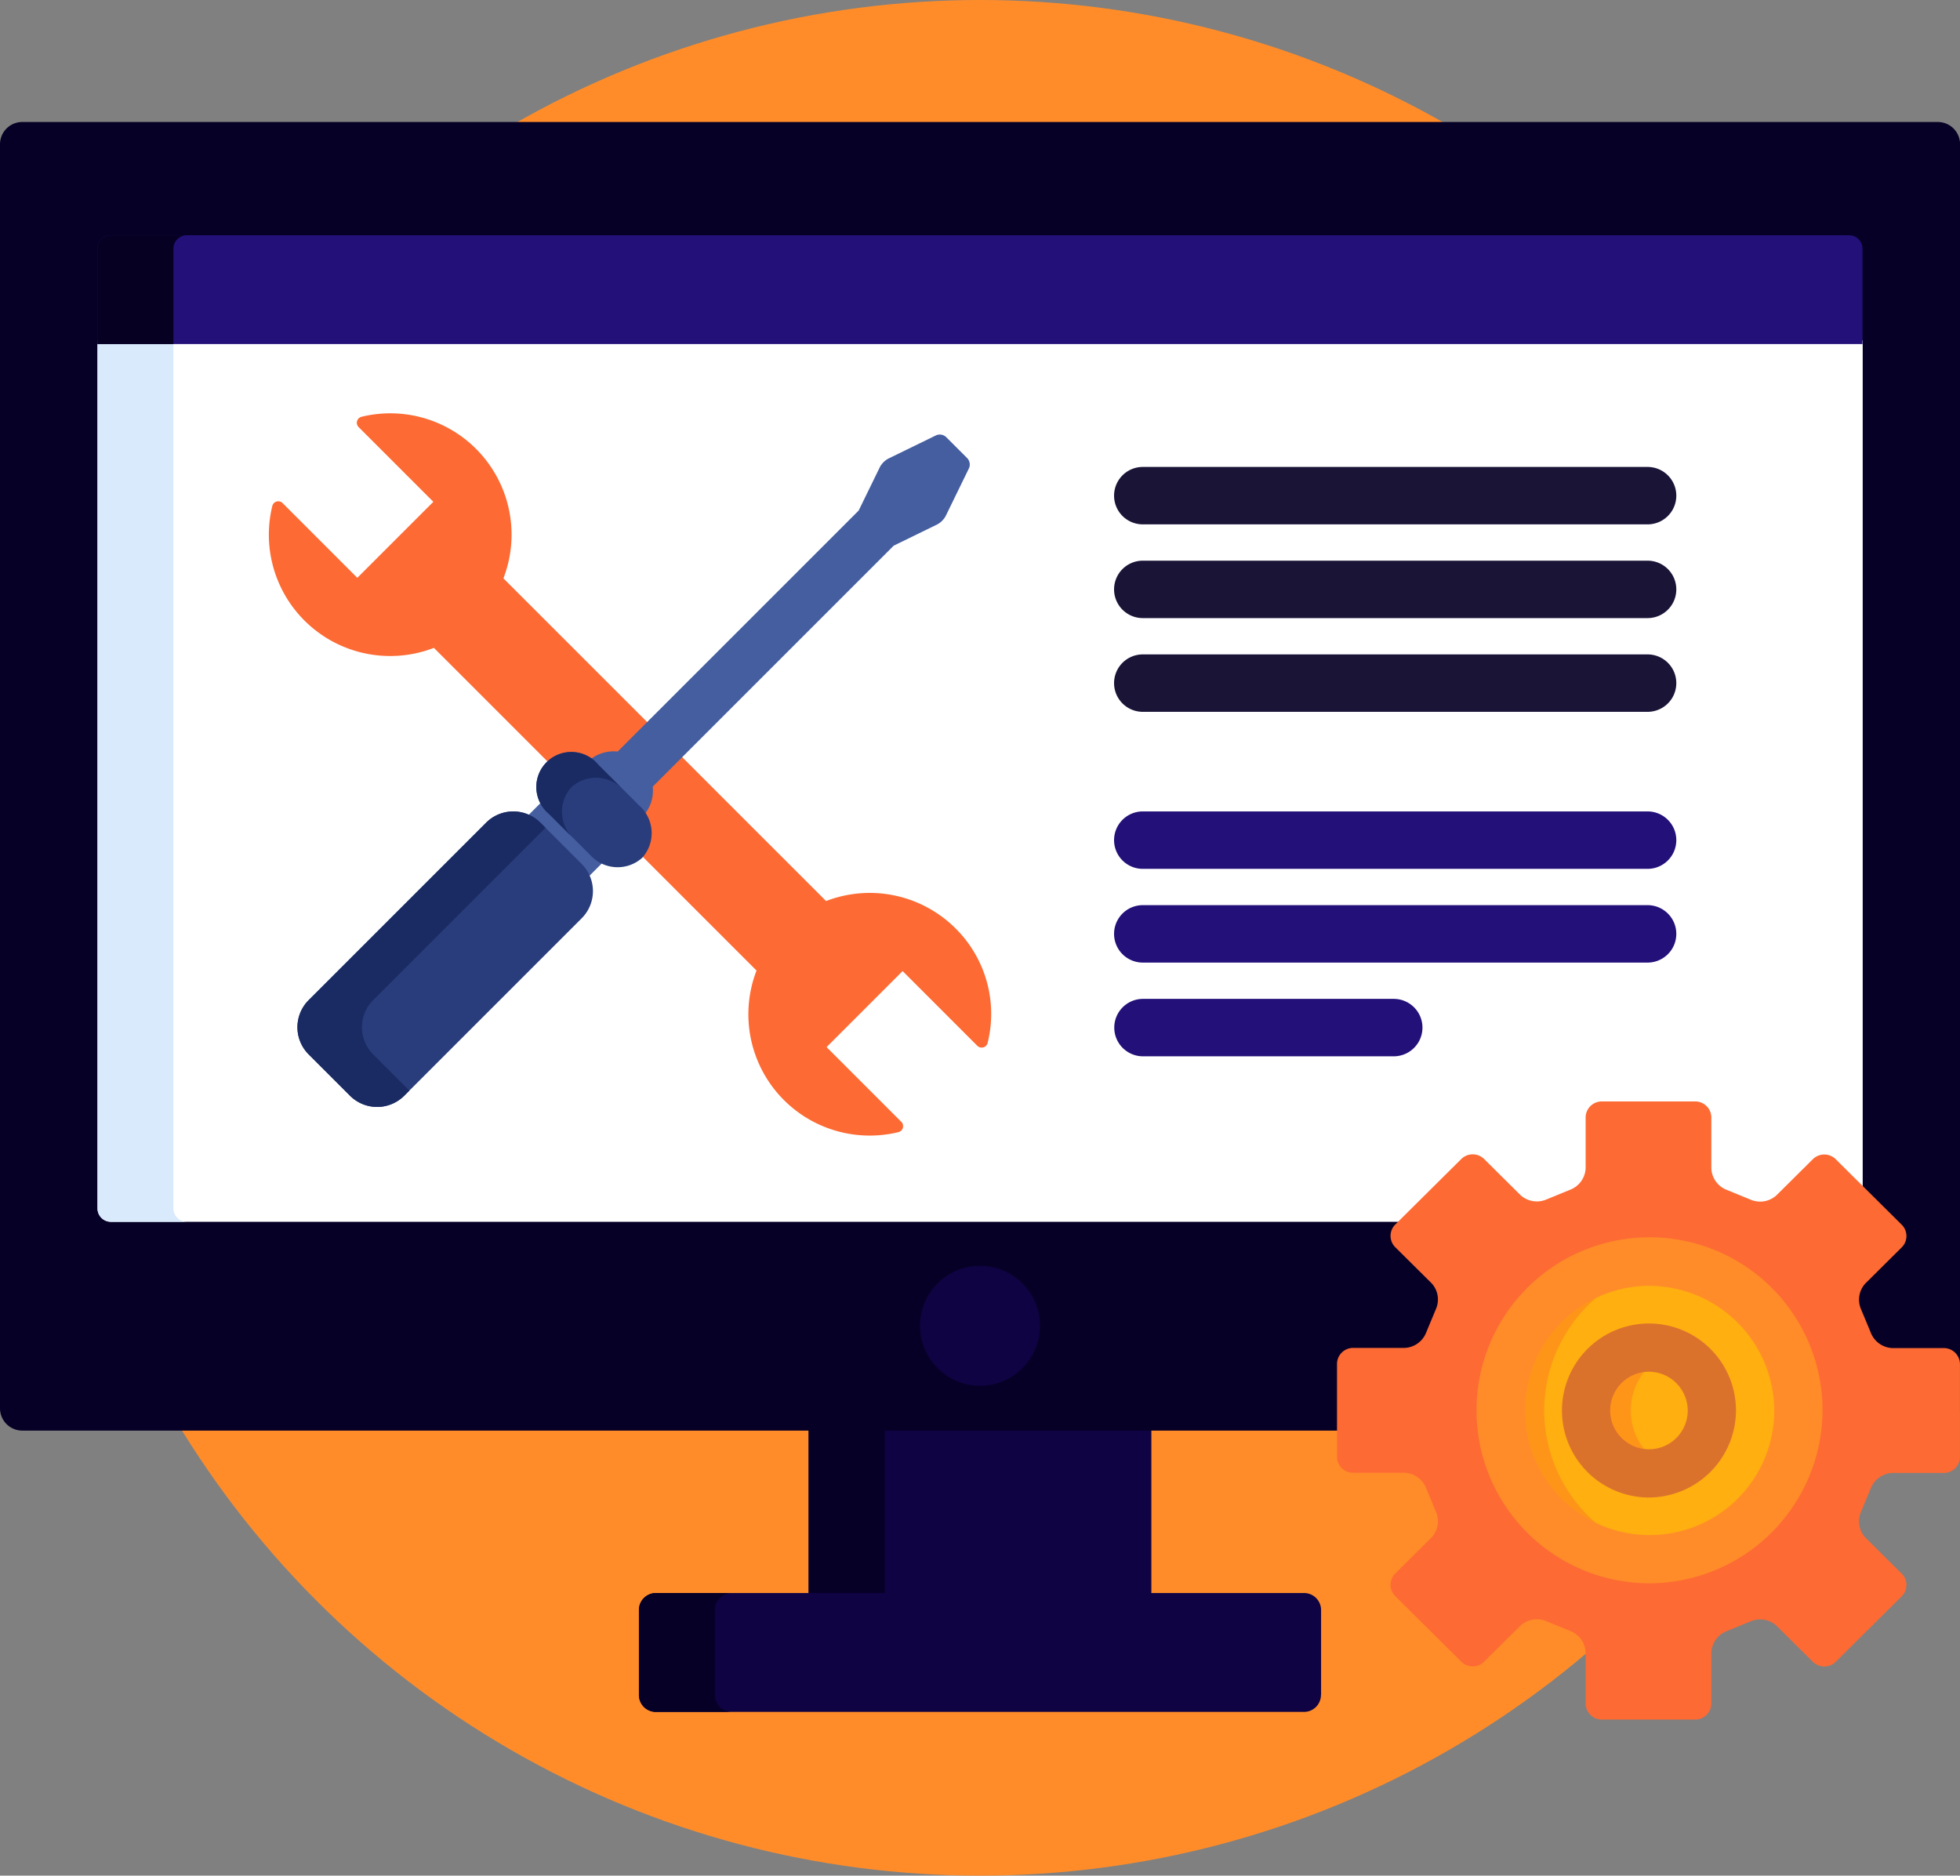
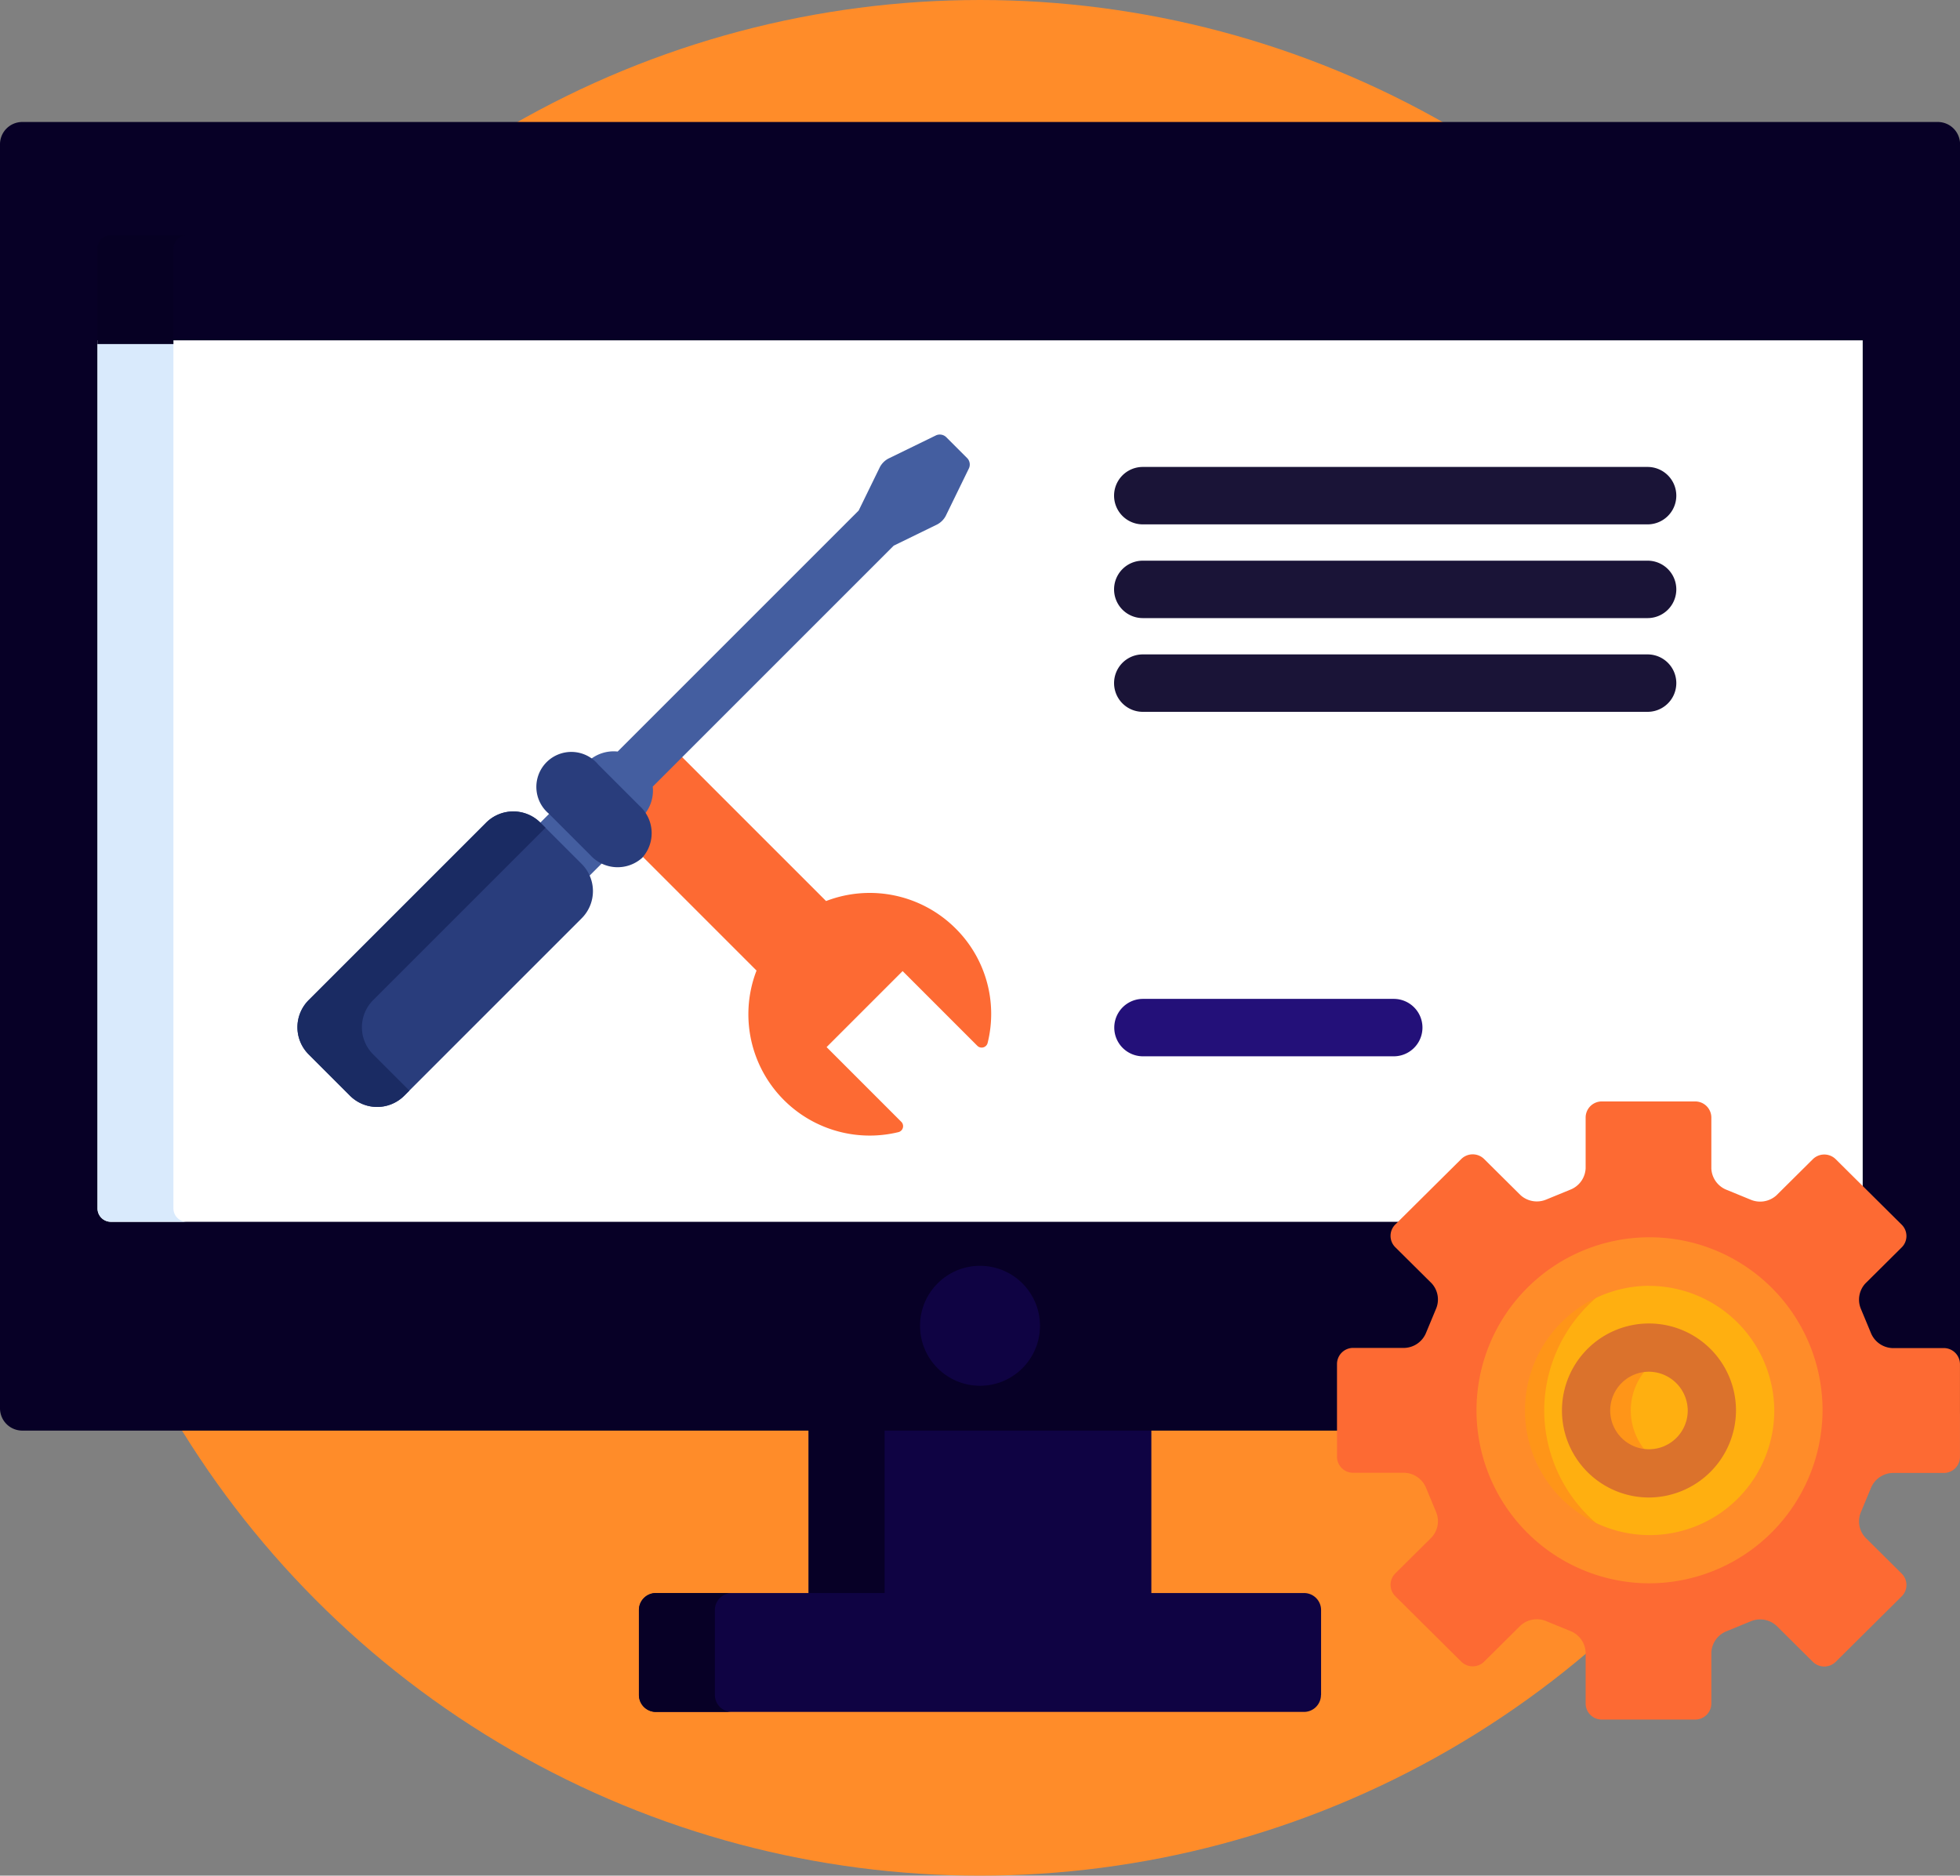
<svg xmlns="http://www.w3.org/2000/svg" width="78.161" height="74.802" viewBox="0 0 78.161 74.802">
  <rect x="0" y="0" width="78.161" height="74.802" fill="#808080" stroke="none" />
  <g id="technical-support" transform="translate(0 -11)">
    <circle id="Ellipse_83" data-name="Ellipse 83" cx="37.401" cy="37.401" r="37.401" transform="translate(1.679 11)" fill="#ff8c29" />
    <rect id="Rectangle_405" data-name="Rectangle 405" width="13.667" height="6.783" transform="translate(32.247 67.9)" fill="#0f0343" />
    <rect id="Rectangle_406" data-name="Rectangle 406" width="3.029" height="6.783" transform="translate(32.247 67.9)" fill="#070026" />
    <path id="Path_93057" data-name="Path 93057" d="M194.1,431.228a.678.678,0,0,1-.676.676H167.577a.678.678,0,0,1-.676-.676v-3.389a.678.678,0,0,1,.676-.676h25.851a.678.678,0,0,1,.676.676v3.389Z" transform="translate(-141.422 -352.632)" fill="#0f0343" />
    <path id="Path_93058" data-name="Path 93058" d="M169.931,431.228v-3.389a.678.678,0,0,1,.676-.676h-3.029a.678.678,0,0,0-.676.676v3.389a.678.678,0,0,0,.676.676h3.029A.678.678,0,0,1,169.931,431.228Z" transform="translate(-141.423 -352.632)" fill="#070026" />
    <path id="Path_93059" data-name="Path 93059" d="M77.275,42.867H.886A.889.889,0,0,0,0,43.753V94.169a.889.889,0,0,0,.886.886H53.471V92.407a.489.489,0,0,1,.489-.489h2.059a1.113,1.113,0,0,0,1-.708l.389-.934a1.1,1.1,0,0,0-.2-1.194L55.746,87.64a.485.485,0,0,1,0-.687l2.635-2.614a.5.5,0,0,1,.7,0L60.53,85.78a1.107,1.107,0,0,0,.769.3,1.007,1.007,0,0,0,.438-.1l.947-.388a1.1,1.1,0,0,0,.7-.99V82.568a.489.489,0,0,1,.489-.489H67.6a.489.489,0,0,1,.489.489V84.6a1.108,1.108,0,0,0,.71.994l.948.389a.993.993,0,0,0,.429.091,1.107,1.107,0,0,0,.769-.3L72.4,84.338a.5.5,0,0,1,.7,0l2.635,2.615a.485.485,0,0,1,0,.687l-1.453,1.442a1.1,1.1,0,0,0-.2,1.2l.388.933a1.11,1.11,0,0,0,.993.7h2.059a.489.489,0,0,1,.489.489v2.257a.879.879,0,0,0,.153-.5V43.753A.888.888,0,0,0,77.275,42.867Z" transform="translate(0 -27.002)" fill="#070026" />
    <path id="Path_93060" data-name="Path 93060" d="M25.473,134.534a.533.533,0,0,0,.532.532H77.557l2.409-2.39a.5.5,0,0,1,.7,0l1.453,1.442a1.107,1.107,0,0,0,.769.3,1.007,1.007,0,0,0,.438-.1l.947-.388a1.1,1.1,0,0,0,.7-.99v-2.033a.489.489,0,0,1,.489-.489h3.731a.489.489,0,0,1,.489.489v2.033a1.108,1.108,0,0,0,.71.994l.948.389a.993.993,0,0,0,.429.091,1.107,1.107,0,0,0,.769-.3l1.453-1.442a.5.5,0,0,1,.7,0l1.174,1.165V99.913H25.473Z" transform="translate(-21.584 -75.34)" fill="#fff" />
    <path id="Path_93061" data-name="Path 93061" d="M28.5,134.534V99.913H25.473v34.621a.533.533,0,0,0,.532.532h3.029A.533.533,0,0,1,28.5,134.534Z" transform="translate(-21.584 -75.34)" fill="#d9eafc" />
    <g id="Group_26141" data-name="Group 26141" transform="translate(10.717 27.48)">
      <path id="Path_93062" data-name="Path 93062" d="M179.825,215.055a4.845,4.845,0,0,0-5.163-1.091l-5.841-5.841-1.174,1.174a.153.153,0,0,0-.044.124,1.347,1.347,0,0,1-.265.956.153.153,0,0,0-.008.174,1.274,1.274,0,0,1-.079,1.547l4.638,4.638a4.838,4.838,0,0,0,5.658,6.444.245.245,0,0,0,.115-.411l-2.979-2.98,3.032-3.032,2.979,2.98a.245.245,0,0,0,.411-.115A4.8,4.8,0,0,0,179.825,215.055Z" transform="translate(-152.437 -194.51)" fill="#fd6a33" />
-       <path id="Path_93063" data-name="Path 93063" d="M82.222,132.646a1.412,1.412,0,0,1,.752.222.153.153,0,0,0,.174-.008,1.336,1.336,0,0,1,.815-.272,1.371,1.371,0,0,1,.142.007h.016a.153.153,0,0,0,.108-.045l1.174-1.174-5.841-5.84a4.838,4.838,0,0,0-5.658-6.444.247.247,0,0,0-.115.065.245.245,0,0,0,0,.347l2.979,2.979-3.032,3.032-2.979-2.98a.245.245,0,0,0-.239-.063.245.245,0,0,0-.172.178,4.838,4.838,0,0,0,6.444,5.658l4.638,4.638A1.165,1.165,0,0,1,82.222,132.646Z" transform="translate(-70.204 -118.951)" fill="#fd6a33" />
    </g>
    <circle id="Ellipse_84" data-name="Ellipse 84" cx="2.392" cy="2.392" r="2.392" transform="translate(36.689 61.481)" fill="#0f0343" />
-     <path id="Path_93064" data-name="Path 93064" d="M95.325,72.461H26a.533.533,0,0,0-.532.532V76.8H95.856V72.993A.533.533,0,0,0,95.325,72.461Z" transform="translate(-21.584 -52.079)" fill="#231079" />
    <path id="Path_93065" data-name="Path 93065" d="M29.034,72.461H26a.533.533,0,0,0-.532.532V76.8H28.5V72.993A.533.533,0,0,1,29.034,72.461Z" transform="translate(-21.584 -52.079)" fill="#060023" />
    <path id="Path_93066" data-name="Path 93066" d="M359.181,322.742a.643.643,0,0,0,.641.641h3.731a.643.643,0,0,0,.641-.641v-2.033a.962.962,0,0,1,.607-.849l.956-.392a.969.969,0,0,1,1.032.171l1.453,1.442a.65.65,0,0,0,.911,0l2.635-2.615a.637.637,0,0,0,0-.9l-1.453-1.442a.953.953,0,0,1-.171-1.027l.392-.943a.968.968,0,0,1,.852-.606h2.059a.643.643,0,0,0,.642-.641V309.21a.644.644,0,0,0-.642-.642h-2.059a.967.967,0,0,1-.852-.606l-.392-.943a.953.953,0,0,1,.171-1.027l1.453-1.442a.637.637,0,0,0,0-.9l-2.635-2.615a.649.649,0,0,0-.911,0l-1.453,1.442a.97.97,0,0,1-1.032.171l-.956-.392a.962.962,0,0,1-.607-.849v-2.033a.643.643,0,0,0-.641-.642h-3.731a.643.643,0,0,0-.641.642V301.4a.962.962,0,0,1-.607.849l-.956.392a.97.97,0,0,1-1.032-.171l-1.453-1.442a.649.649,0,0,0-.911,0l-2.635,2.615a.638.638,0,0,0,0,.9l1.453,1.442a.953.953,0,0,1,.171,1.027l-.392.943a.968.968,0,0,1-.852.606h-2.059a.643.643,0,0,0-.642.642V312.9a.643.643,0,0,0,.642.641h2.059a.968.968,0,0,1,.852.606l.392.943a.953.953,0,0,1-.171,1.027l-1.453,1.442a.638.638,0,0,0,0,.9l2.635,2.615a.65.65,0,0,0,.911,0l1.453-1.442a.97.97,0,0,1,1.032-.171l.956.392a.962.962,0,0,1,.607.849v2.033Z" transform="translate(-295.949 -243.806)" fill="#fd6a33" />
    <path id="Path_93067" data-name="Path 93067" d="M397.452,352.483a5.933,5.933,0,1,1,5.978-5.933A5.955,5.955,0,0,1,397.452,352.483Z" transform="translate(-331.713 -279.299)" fill="#ffaf10" />
    <path id="Path_93068" data-name="Path 93068" d="M393.293,346.55a5.948,5.948,0,0,1,5.069-5.865,6.069,6.069,0,0,0-.909-.068,5.933,5.933,0,1,0,0,11.865,6.069,6.069,0,0,0,.909-.068A5.948,5.948,0,0,1,393.293,346.55Z" transform="translate(-331.713 -279.299)" fill="#ff9518" />
    <path id="Path_93069" data-name="Path 93069" d="M392.11,348.1a6.9,6.9,0,1,1,6.941-6.9A6.926,6.926,0,0,1,392.11,348.1Zm0-11.865a4.971,4.971,0,1,0,5.016,4.97A5,5,0,0,0,392.11,336.238Z" transform="translate(-326.371 -273.957)" fill="#ff8c29" />
    <path id="Path_93070" data-name="Path 93070" d="M416.607,368.064a2.508,2.508,0,1,1,2.527-2.508A2.518,2.518,0,0,1,416.607,368.064Z" transform="translate(-350.868 -298.305)" fill="#ffaf10" />
    <path id="Path_93071" data-name="Path 93071" d="M415.9,365.557a2.507,2.507,0,0,1,1.618-2.338,2.508,2.508,0,1,0,0,4.676A2.507,2.507,0,0,1,415.9,365.557Z" transform="translate(-350.868 -298.306)" fill="#ff9518" />
    <path id="Path_93072" data-name="Path 93072" d="M411.265,363.688a3.47,3.47,0,1,1,3.489-3.47A3.484,3.484,0,0,1,411.265,363.688Zm0-5.016a1.546,1.546,0,1,0,1.565,1.546A1.557,1.557,0,0,0,411.265,358.672Z" transform="translate(-345.526 -292.967)" fill="#db722c" />
    <g id="Group_26142" data-name="Group 26142" transform="translate(20.972 28.329)">
-       <path id="Path_93073" data-name="Path 93073" d="M137.846,220.939l1.653,1.653a1.365,1.365,0,0,1,.306.467l.716-.716a1.491,1.491,0,0,1-.46-.313l-1.653-1.653a1.5,1.5,0,0,1-.314-.459l-.716.716A1.363,1.363,0,0,1,137.846,220.939Z" transform="translate(-137.378 -205.354)" fill="#445ea0" />
+       <path id="Path_93073" data-name="Path 93073" d="M137.846,220.939l1.653,1.653a1.365,1.365,0,0,1,.306.467l.716-.716l-1.653-1.653a1.5,1.5,0,0,1-.314-.459l-.716.716A1.363,1.363,0,0,1,137.846,220.939Z" transform="translate(-137.378 -205.354)" fill="#445ea0" />
      <path id="Path_93074" data-name="Path 93074" d="M168.714,125.467l-.857-.857a.369.369,0,0,0-.394-.066l-1.911.932a.83.83,0,0,0-.328.328l-.85,1.741-9.611,9.611a1.5,1.5,0,0,0-1.188.4,1.5,1.5,0,0,1,.3.233l1.653,1.653a1.509,1.509,0,0,1,.234.3,1.5,1.5,0,0,0,.4-1.187l9.61-9.61,1.742-.85a.831.831,0,0,0,.328-.328l.932-1.911A.369.369,0,0,0,168.714,125.467Z" transform="translate(-151.104 -124.513)" fill="#445ea0" />
    </g>
    <path id="Path_93075" data-name="Path 93075" d="M144.492,211.842a1.467,1.467,0,0,1-2.061-.1l-1.653-1.653a1.395,1.395,0,1,1,1.964-1.964l1.653,1.653A1.467,1.467,0,0,1,144.492,211.842Z" transform="translate(-118.883 -166.632)" fill="#293d7c" />
    <g id="Group_26143" data-name="Group 26143" transform="translate(44.432 29.622)">
      <path id="Path_93076" data-name="Path 93076" d="M312.336,135.273H292.2a1.145,1.145,0,0,1,0-2.29h20.131a1.145,1.145,0,0,1,0,2.29Z" transform="translate(-291.06 -132.983)" fill="#1a1437" />
      <path id="Path_93077" data-name="Path 93077" d="M312.336,159.761H292.2a1.145,1.145,0,0,1,0-2.29h20.131a1.145,1.145,0,0,1,0,2.29Z" transform="translate(-291.06 -153.733)" fill="#1a1437" />
      <path id="Path_93078" data-name="Path 93078" d="M312.336,184.248H292.2a1.145,1.145,0,0,1,0-2.29h20.131a1.145,1.145,0,0,1,0,2.29Z" transform="translate(-291.06 -174.482)" fill="#1a1437" />
    </g>
    <g id="Group_26144" data-name="Group 26144" transform="translate(44.432 43.36)">
-       <path id="Path_93079" data-name="Path 93079" d="M312.336,225.269H292.2a1.145,1.145,0,0,1,0-2.29h20.131a1.145,1.145,0,0,1,0,2.29Z" transform="translate(-291.06 -222.979)" fill="#231079" />
-       <path id="Path_93080" data-name="Path 93080" d="M312.336,249.756H292.2a1.145,1.145,0,0,1,0-2.29h20.131a1.145,1.145,0,0,1,0,2.29Z" transform="translate(-291.06 -243.728)" fill="#231079" />
      <path id="Path_93081" data-name="Path 93081" d="M302.208,274.243h-10a1.145,1.145,0,0,1,0-2.29h10a1.145,1.145,0,1,1,0,2.29Z" transform="translate(-291.06 -264.477)" fill="#231079" />
    </g>
    <path id="Path_93082" data-name="Path 93082" d="M81.953,234.324a1.531,1.531,0,0,1-2.159,0l-1.653-1.653a1.531,1.531,0,0,1,0-2.159l7.082-7.082a1.531,1.531,0,0,1,2.159,0l1.653,1.653a1.531,1.531,0,0,1,0,2.159Z" transform="translate(-65.835 -179.624)" fill="#293d7c" />
    <g id="Group_26145" data-name="Group 26145" transform="translate(11.861 41.02)">
      <path id="Path_93083" data-name="Path 93083" d="M80.712,232.67a1.531,1.531,0,0,1,0-2.159l6.876-6.876-.206-.206a1.531,1.531,0,0,0-2.159,0l-7.082,7.082a1.531,1.531,0,0,0,0,2.159l1.653,1.653a1.531,1.531,0,0,0,2.159,0l.206-.206Z" transform="translate(-77.695 -220.643)" fill="#1a2b63" />
-       <path id="Path_93084" data-name="Path 93084" d="M141.672,209.023a1.467,1.467,0,0,1,2.061.1l-.992-.992a1.395,1.395,0,1,0-1.964,1.964l.992.992A1.467,1.467,0,0,1,141.672,209.023Z" transform="translate(-130.745 -207.652)" fill="#1a2b63" />
    </g>
  </g>
</svg>